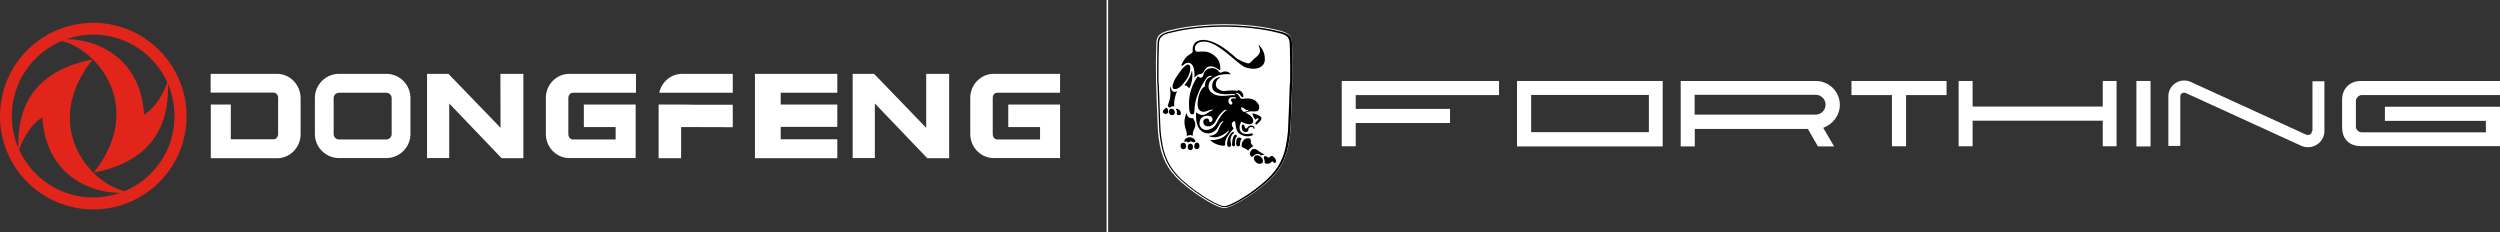
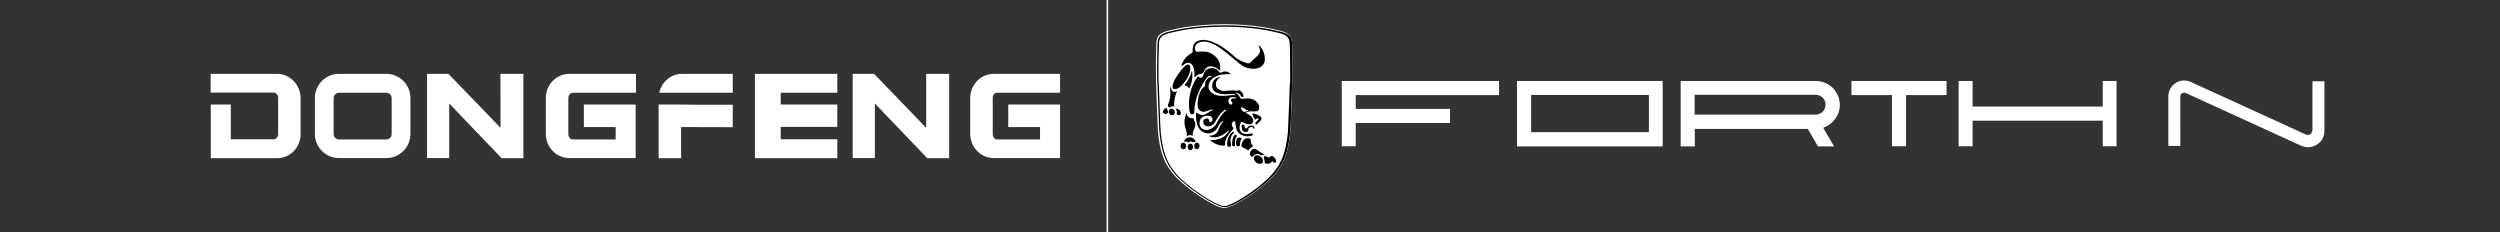
<svg xmlns="http://www.w3.org/2000/svg" version="1.1" id="Layer_1" x="0px" y="0px" width="1611.7px" height="149.6px" viewBox="0 0 1611.7 149.6" style="enable-background:new 0 0 1611.7 149.6;" xml:space="preserve">
  <rect x="0" y="0" width="1611.7" height="149.6" fill="#333333" stroke="none" />
  <style type="text/css">
	.st0{fill-rule:evenodd;clip-rule:evenodd;fill:#FFFFFF;}
	.st1{fill:#E1251B;}
	.st2{fill:none;stroke:#FFFFFF;stroke-miterlimit:10;}
	.st3{fill:#FFFFFF;}
	.st4{fill:url(#SVGID_1_);}
	.st5{fill:#FFFFFF;stroke:#FFFFFF;stroke-miterlimit:10;}
	.st6{fill:#F47B20;}
</style>
  <g>
    <g>
      <path class="st0" d="M369.3,59.8h23.1h4.7h12.9V47.6H367c-8.3,0-15.1,7-15.1,15.5v23.3c0,8.5,6.8,15.5,15.1,15.5h42.8V67.4h-33.4    v14.5h20.5v8h-27.7c-1.5,0-2.8-1.5-2.8-3.4V63.2C366.4,61.3,367.7,59.8,369.3,59.8L369.3,59.8z M322.7,82.4l-33.6-34.8h-13.8v54.3    h14.3V66.7l33.8,35.3h14V47.6h-14.8L322.7,82.4L322.7,82.4z M178.6,47.6h-42.8v12.1h12.9h4.7h23.1c1.5,0,2.8,1.5,2.8,3.4v23.3    c0,1.8-1.3,3.4-2.8,3.4h-27.7V67.4h-12.9V102h42.8c8.3,0,15.1-7,15.1-15.5V63.2C193.7,54.6,186.9,47.6,178.6,47.6L178.6,47.6z     M252.5,86.5c0,1.8-1.5,3.4-3.4,3.4h-30.6c-1.8,0-3.4-1.5-3.4-3.4V63.2c0-1.8,1.5-3.4,3.4-3.4h30.6c1.8,0,3.4,1.5,3.4,3.4V86.5    L252.5,86.5z M249.1,47.6h-30.6c-8.5,0-15.5,7-15.5,15.5v23.3c0,8.5,7,15.5,15.5,15.5h30.6c8.5,0,15.5-7,15.5-15.5V63.2    C264.6,54.6,257.6,47.6,249.1,47.6L249.1,47.6z" />
      <path class="st0" d="M642.7,59.8h23.1h4.7h12.9V47.6h-42.8c-8.3,0-15.1,7-15.1,15.5v23.3c0,8.5,6.8,15.5,15.1,15.5h42.8V67.4    h-33.4v14.5h20.5v8h-27.7c-1.5,0-2.8-1.5-2.8-3.4V63.2C639.9,61.3,641.2,59.8,642.7,59.8L642.7,59.8z M597.1,82.4l-33.6-34.8    h-13.8v54.3H564V66.7l33.8,35.3h14.1V47.6h-14.8V82.4L597.1,82.4z M495.3,47.6h-8.6V102h8.6h8h36.5V89.8h-36.5v-8h36.5V67.4h-36.5    v-7.6h36.5V47.6h-36.5H495.3L495.3,47.6z M439.1,67.4h-14.5V102h14.5V81.9l33.3,0.1V67.5H447L439.1,67.4L439.1,67.4z M425,59.8    h16.8c0,0,0.1,0,0.2,0h5.1h25.3V47.6h-32.7C432.5,47.6,426.5,52.9,425,59.8L425,59.8z" />
    </g>
-     <path class="st1" d="M60.1,14.7C26.9,14.7,0,41.6,0,74.8v0.1C0,108.1,26.9,135,60.1,135h0.1c33.2,0,60.1-26.9,60.1-60.1   C120.2,41.6,93.3,14.7,60.1,14.7z M60.1,22.3c21.3,0,39.6,12.7,47.8,30.9c-4.3,10.8-9.3,17.3-15,20.7   c-2.3-37.4-31.3-48.8-50.1-48.6C48.1,23.4,54,22.3,60.1,22.3z M60.1,127.3c-21.3,0-39.6-12.7-47.8-30.9c4.3-10.9,9.3-17.4,15-20.7   c2.3,37.4,31.3,48.8,50.1,48.6C72.1,126.2,66.2,127.3,60.1,127.3z M80.4,123.2c-23.2-5.3-54.1-42.7-20.7-84.9   c-32.8,6.4-48.8,25.5-47.9,57.1c-2.7-6.3-4.2-13.3-4.2-20.6c0-21.8,13.3-40.4,32.1-48.4c23.2,5.3,54.1,42.7,20.7,84.9   c32.8-6.4,48.8-25.5,47.9-57.1c2.7,6.3,4.2,13.3,4.2,20.5C112.6,96.6,99.3,115.2,80.4,123.2z" />
  </g>
  <line class="st2" x1="713.9" y1="0" x2="713.9" y2="149.6" />
  <g>
    <g>
-       <rect x="1377.3" y="52.2" class="st3" width="9.1" height="42.2" />
      <polygon class="st3" points="1355.6,68.7 1271.7,68.7 1271.7,52.2 1262.7,52.2 1262.7,94.3 1271.7,94.3 1271.7,77.8 1355.6,77.8     1355.6,94.3 1364.5,94.3 1364.5,52.2 1355.6,52.2   " />
      <polygon class="st3" points="1219.7,52.2 1193.6,52.2 1193.6,61.3 1219.7,61.3 1219.7,94.3 1228.8,94.3 1228.8,61.3 1254.9,61.3     1254.9,52.2 1228.8,52.2   " />
      <path class="st3" d="M1063,52.2h-75.9h-4.4H978v42.2h5.3h3.7h75.9h5h4V52.2h-4.7H1063z M1063,85.2h-75.9v-24h75.9V85.2z" />
      <polygon class="st3" points="871,52.2 865,52.2 865,94.3 874,94.3 874,79.3 934.8,79.3 934.8,70.2 874,70.2 874,61.3 966.4,61.3     966.4,52.2 874,52.2   " />
      <path class="st3" d="M1186.1,67.6c0-8.4-6.7-15.1-15-15.4l0,0h-0.4h-18.9h-59.2h-9.1v42.2h9.1V83.1h59.2h13.7l6.5,11.3h10.4l-7-12    C1181.6,80.1,1186.1,74.4,1186.1,67.6z M1170.5,73.9h-7.1h-11.6h-14.2h-45.1V61.1h45.1h14.2h11.6h7.1c3.5,0,6.4,2.8,6.4,6.4    C1176.9,71.1,1174,73.9,1170.5,73.9z" />
      <path class="st3" d="M1490.5,84.4c0,1.3-0.8,2-1.2,2.2c-0.4,0.2-1.4,0.7-2.6,0.2l-74.4-34c-3.2-1.4-6.8-1.2-9.7,0.7    c-3,1.9-4.7,5.1-4.7,8.5v32.1h7.7V62.1c0-1.2,0.8-1.9,1.2-2c0.4-0.2,1.3-0.7,2.4-0.1l74.4,34c1.4,0.6,2.8,0.9,4.4,0.9    c2,0,3.9-0.6,5.7-1.7c3-1.9,4.8-5.2,4.8-8.7V52.4h-7.7v32H1490.5z" />
-       <path class="st3" d="M1522.5,61.3h1.7h17.7h69.8v-9.1h-69.9h-17.6h-2.1c-7.8,0-12.2,5.4-12.2,12.2V82c0,7,4,12.2,12.2,12.2h2.1    h17.6h60.8h9.1v-9.1v-7.4V69v-0.2h-74.2v9.1h65.1v7.4h-60.7h-17.7h-1.7c-1.9,0-3.7-1.8-3.7-3.5V64.9    C1518.9,63,1520.8,61.3,1522.5,61.3z" />
    </g>
    <g>
      <radialGradient id="SVGID_1_" cx="789.284" cy="75.55" r="39.79" gradientTransform="matrix(1 0 0 -1 0 150.4)" gradientUnits="userSpaceOnUse">
        <stop offset="0" style="stop-color:#FFFFFF" />
        <stop offset="1" style="stop-color:#FFFFFF" />
      </radialGradient>
      <path class="st4" d="M789.3,15.6c18.9,0,31.4,3.1,31.4,3.1c7.1,1.6,11.8,2.4,12.2,8.6c0,0,0.3,5.2,0.3,11    c0.1,8.8-0.1,19.2-0.1,15.6c0-2.7-0.2,5.7-0.5,14.3c-0.3,8.1-0.7,16.6-0.7,16.6c-1.3,12.8-3.8,20.8-11.2,28.9    c-8.1,8.8-25.1,19.6-30.6,20.3c-0.3,0.1-1.6,0.1-1.8,0c-5.5-0.6-22.4-11.5-30.6-20.3c-7.4-8-10-16.1-11.2-28.9    c0,0-0.4-8.5-0.7-16.6c-0.3-8.6-0.5-17-0.5-14.3c0,3.6-0.1-6.8-0.1-15.6c0.1-5.8,0.3-11,0.3-11c0.4-6.2,5.1-7,12.2-8.6    C757.9,18.7,770.4,15.6,789.3,15.6" />
      <g>
        <path d="M789.2,17.2h0.1l0,0h0.1c18.4,0,30.8,3.1,31,3.1l0,0l0,0l0,0l0,0c0.3,0.1,0.5,0.1,0.7,0.2h0.1c3.3,0.7,5.8,1.3,7.5,2.3     c1.7,1,2.5,2.4,2.7,4.7c0,0.1,0.3,5.2,0.3,11c0.1,5.8,0,12.2,0,14.8c0,0.1-0.1,0.2-0.1,0.3c0,0.1,0,0.1,0,0.2     c0,0.2,0,0.4-0.1,0.8c0,0.6-0.1,1.6-0.1,2.8c-0.1,2.7-0.2,6.9-0.4,11.1c-0.3,7.8-0.7,15.9-0.7,16.5c-0.7,6.8-1.7,11.7-3.2,15.8     c-1.7,4.5-4.1,8.4-7.6,12.2c-3.7,4-9.6,8.8-16,13c-5.9,3.9-11.2,6.5-13.5,6.8c-0.1,0-0.3,0-0.7,0s-0.7,0-0.7,0     c-2.4-0.3-7.7-2.9-13.5-6.8c-6.4-4.2-12.4-9-16-13c-3.5-3.8-5.9-7.7-7.6-12.2c-1.6-4.1-2.5-9-3.2-15.8c-0.1-0.6-0.5-8.8-0.7-16.5     c-0.2-4.2-0.3-8.3-0.4-11.1c-0.1-1.2-0.1-2.1-0.1-2.8c0-0.3,0-0.6-0.1-0.8c0-0.1,0-0.2,0-0.2c0-0.1,0-0.2-0.1-0.3     c0-2.7-0.1-9,0-14.8c0.1-5.7,0.3-10.9,0.3-11c0.2-2.2,0.9-3.6,2.7-4.7s4.3-1.6,7.5-2.3h0.1c0.3-0.1,0.5-0.1,0.7-0.2l0,0l0,0l0,0     l0,0C758.3,20.3,770.8,17.2,789.2,17.2 M789.4,16.3h-0.1l0,0l0,0h-0.1c-18.5,0-31,3.1-31.2,3.1l0,0l0,0c-0.3,0.1-0.5,0.1-0.7,0.2     c-6.7,1.4-10.7,2.4-11,7.8c0,0.1-0.3,5.2-0.3,11c-0.1,5.8,0,12.2,0,14.9c0,0.1,0.1,0.1,0.1,0.2c0,0.1,0,0.1,0,0.2     c0,0.2,0,0.4,0.1,0.7c0,0.6,0.1,1.6,0.1,2.8c0.1,2.7,0.2,6.9,0.4,11.1c0.3,7.9,0.7,16.1,0.7,16.5c0.7,6.9,1.7,11.8,3.3,16.1     c1.7,4.6,4.2,8.6,7.8,12.5c8.2,8.8,24.9,19.5,30.2,20.1c0.1,0,0.4,0,0.9,0s0.7,0,0.9,0c5.2-0.6,22-11.2,30.2-20.1     c3.6-3.9,6.1-7.9,7.8-12.5c1.6-4.2,2.6-9.2,3.3-16.1c0-0.4,0.5-8.7,0.7-16.5c0.2-4.2,0.3-8.3,0.4-11.1c0.1-1.2,0.1-2.1,0.1-2.8     c0-0.3,0-0.6,0.1-0.7c0-0.1,0-0.2,0-0.2c0-0.1,0-0.2,0.1-0.2c0-2.8,0.1-9.2,0-14.9c-0.1-5.7-0.3-11-0.3-11     c-0.3-5.5-4.3-6.4-11-7.8c-0.3-0.1-0.5-0.1-0.7-0.2l0,0l0,0C820.5,19.3,808,16.3,789.4,16.3L789.4,16.3z" />
      </g>
-       <path class="st5" d="M754.3,54.4c-1.1,1-0.7,2.8-0.7,3.7c0.6,4.2-1.1,8-1.2,8.2c-0.5,1.1-0.6,1.9-0.5,2.3l0,0    c-1.3,0.1-2.4,1.4-2.8,2.1c-0.4,0.6-0.4,1.4-0.2,2c0.3,0.7,1,1.3,1.8,1.5c0.2,0.1,0.4,0.1,0.6,0.1c0.6,0,1.2-0.2,1.7-0.5l0,0    c0.5,0.9,1.4,1.3,2.5,1.3c0.2,0,0.4,0,0.5-0.1c1-0.1,1.5-0.6,1.8-1c0,0,0,0.1,0.1,0.1c0.3,0.4,0.6,0.7,1.2,0.8    c0.3,0.1,0.5,0.1,0.7,0.1c1.1,0,1.7-0.5,2-0.9c0.3-0.3,0.4-0.7,0.5-1.2c0.1-2.6-2-3.7-3.2-4l0,0l0,0c-0.2,0-0.3-0.1-0.4-0.1    s-0.3,0-0.4,0.1l0,0l-0.1-0.7c-0.4-4.4,1-8.3,1.2-8.7c0,0,0.6-1.1,0.2-1.6c-0.1-0.1,3.4-2.9,4.7-2.2l0,0c1.1,0.4,2.3,2,2.2,2.1    c-1.2,3.9-1.3,7.1-1.3,8.9c0,0.9,0.1,2.7,0.1,3.2c0,0.1,0,0.2,0,0.3l0,0l-1,1.9c-3.2,5.4-0.9,10.9-0.7,11.5l0,0    c0.8,2.2,0.4,3.8,0.4,3.8l-0.1,0.7l0,0c-0.3,0.2-0.6,0.4-0.9,0.7c-0.6,0.6-0.9,1.3-0.9,2c0,0.1,0,0.1,0,0.1    c-0.6,0.1-1,0.4-1.2,0.7c-0.5,0.6-0.8,1.3-0.8,2.3c0,2.1,1.4,3.1,2.7,3.1l0,0c0.7,0,1.3-0.3,1.8-0.7c0.1-0.1,0.2-0.3,0.3-0.4l0,0    c0.4,1.1,1.3,1.8,2.4,1.8c1,0,1.8-0.6,2.2-1.6c0.1,0.1,0.1,0.1,0.1,0.1c0.5,0.5,1.1,0.7,1.8,0.7l0,0c1.6,0,2.6-1.3,2.6-3.1    c0-1.8-1.1-3.1-2.6-3.1l0,0c-0.1-0.9-1.8-2.9-1.8-2.9v-0.5c0-0.4,0-0.9,0.1-1.3c0.2-1.5,0.9-2.5,0.9-2.5c0.2-0.4,0.4-0.8,0.5-1.2    c0.1,0.1,0.1,0.2,0.2,0.2c2.1,3.9,5.7,4.4,7,4.5l0,0c-0.2,0.2-0.2,0.4-0.3,0.5c-0.1,0.4,0.1,0.9,0.5,1.1l0.1,0.1h0.1    c0.5,0.3,1.1,0.4,1.7,0.6c-0.3,0-0.4,0-0.5,0h-0.1c-0.3,0-1.6-0.2-1.8,0.1c-0.4,0.4,0.7,1.4,1.1,1.8c4,3.3,7.6,3.4,9,3.5    c0.3,0.1,1.6-0.1,1.9-0.4c0.1-0.1,0.1-0.2,0.2-0.3c0,0,0,0,0.1,0c0.1,0.4,0.3,0.6,0.5,0.9c0.4,0.4,0.9,0.6,1.4,0.6    c0.1,0,0.2,0,0.2,0c0.9-0.1,1.3-0.4,1.7-0.7l0,0c0.3,0.2,0.6,0.3,1,0.3h0.1c0.5,0,1-0.3,1.3-0.6l0,0c0.3,0.3,0.5,0.4,0.7,0.5    c0.1,0.1,0.6,0.2,1.1,0.2c0.5,0,0.9-0.2,1.2-0.4l0,0c0.4,0.7,1.1,1.2,1.7,1.4c1.5,0.5,2.6,1.6,2.6,1.6l0.8,0.8l0,0l0.2-0.3    c-0.1,0.4-0.1,0.9,0.1,1.2c0.2,0.9,0.7,1.5,0.8,1.7c0.5,0.6,1,0.7,1.4,0.7c0.1,0,0.1,0,0.2,0c-0.1,1.2,0.5,2.4,1.9,3.5    c0.9,0.7,1.9,1,3,1c1,0,1.9-0.2,2.4-0.8l0,0c0.1,0.2,0.3,0.3,0.5,0.4c0.7,0.3,1.4,0.5,2.1,0.5c1.6,0,2.7-0.9,3.2-1.3l0,0l0.1,0.1    c0.3,0.5,0.9,0.7,1.4,0.7c0.6,0,0.9-0.2,1-0.3l0.1-0.1l0.1-0.1c1-0.9,0.7-2.6-0.3-4.3c-0.5-0.9-1.2-1.3-1.3-1.3l0,0l0,0    c-0.4-0.3-0.9-0.4-1.3-0.4c-0.6,0-1.1,0.2-1.8,0.4c-0.5,0.2-1.1-0.3-1.2-0.3c-0.1,0-1.7-0.6-3.1-1.6c-2.8-1.8-6.5-4.8-6.9-7.4    c-0.3-2.1,1.2-3.1,1.1-4.7c0-0.3,0-0.6-1.2-0.6c-0.4,0-1.8,0-2,0.1c-0.1,0-0.2-0.1-0.1-0.2c0.1-0.1,0.2-0.2,0.3-0.2    c0.6-0.6,0.5-1.5,0.5-1.5c0.1-0.4,0.2-0.6,0.2-0.6l0,0c0.5-0.4,1-0.3,1.2-0.3c0.1,0.1,0.2,0.1,0.2,0.2c0.5,1.1,2.3,0.6,2.2-0.3    c0,0,0.1-1.1-0.3-1.6c0,0,0-0.1,0,0c0.2,0.1,0.3,0.1,0.5,0.1c0.1,0,0.1,0,0.1,0c0.5,0,0.9-0.2,1.2-0.6l2-2.1    c0.3-0.3,0.5-0.6,0.6-0.9c0.1-0.2,0.2-0.4,0.3-0.6c0.3-0.9,0-1.8-0.8-2.4c-0.9-0.7-2.2-1.2-3.2-1.6c0.2-0.1,0.2-0.1,0.3-0.1h0.1    h0.1c1.8-0.7,2.4-2.7,2-4.4c-0.4-1.4-1.3-2.5-1.7-2.8c-0.1-0.1-0.3-0.2-0.3-0.3c-1.4-1.4-3.3-2.1-6.3-2.1c-0.5,0-1.6,0.1-2.1,0.1    c-0.2,0-0.3-0.1-0.2-0.3c0.2-0.2,0.3-0.7,0.3-0.9c-0.1-2.2-1.2-3.2-2.2-3.7c-1-0.6-1.9-0.7-1.9-0.7l0,0l0,0c-0.1,0-0.2,0-0.3,0    c-0.5,0-2.6,0.1-3.4,0.1c-2,0-3.7,0.5-4.4,0.6c-0.2,0.1-0.4,0.1-0.6,0.1c-2.6,0-4.1-2-4.1-2.1l0,0l0,0c-0.5-0.6-0.6-2.2-0.3-3.1    c0.5-1.8,2.3-2.7,2.6-3c0.2-0.2,0-0.3-0.2-0.6c-0.7-0.8,2.6-0.7,3.6-0.7c1.2,0,2,0,2,0h0.3c0.2,0,0.4,0,0.6-0.1    c0.4-0.1,0.5-0.1,0.6-0.2c0.2-0.4-0.2-0.7-0.6-1.1l0,0l0,0c-1.2-1.1-2.2-1.4-3.6-1.5c-1.4-0.1-2.4,0.5-2.5,0.7    c-0.3,0.2-0.7-0.2-0.4-0.5c0.1-0.3,0.3-0.7,0.3-1c0.1-2.4-0.2-4.1-1-5.8c-0.8-1.7-1.6-2.8-2.4-3.4c-2-1.8-4-2.2-4.2-2.4    c-1.1-0.4-2.1-0.6-3.8-0.6c-1.6,0-3.2,0.2-3.8,0.1c-1,0-1.1-1.5-1.2-1.7l0,0c0-2.3,2.2-3.3,2.3-3.4l0,0l0.2-0.1l0,0    c0.7-0.3,1.8-0.4,2.7-0.4c4.8,0,10.4,4.2,10.4,4.2l0,0c1,0.5,6.7,5.2,10.1,8.1c3.7,3.3,6.2,4.3,6.2,4.3c2,0.7,3.5,1,5.3,1    c2.6,0,4.3-0.8,4.6-1c3.9-1.8,3.7-5.1,3.7-5.7l0,0c0.3-5.7-4.2-9.9-4.6-9.9l0,0c-0.4-0.1-0.6-0.1-0.8,0.3    c-0.2,0.4,0.1,0.8,0.4,1.3l0,0l0,0c0.6,1.1,0.7,2.9,0.7,2.9v0.1v0.1c0.2,1.4-1.4,2.8-2,3.3l0,0l0,0c-0.9,0.7-3.1,3.1-3.2,3.2l0,0    l0,0c-0.5,0.6-0.9,0.7-1.4,0.9c-1.2,0.2-3.9-1.1-5.5-2l0,0l0,0c-1.4-0.7-3.6-2.6-3.6-2.6l-0.1-0.2l-0.1-0.1    c-6.3-5.2-9.1-6.9-9.4-7.1c-5.1-2.8-8.6-3.2-10.8-3.2c-0.7,0-1.2,0.1-1.5,0.1c-0.1,0-0.1,0-0.2,0c-3.4,0.5-4.7,2.2-5.3,3.7    c-0.6,1.4-0.4,3.7-0.6,4.4c0,0-0.7,0.5-1.2,0.9c-0.6,0.4-1.2,0.9-1.6,1.2c-2.9,2.6-3.3,4.3-3.8,5.4c-0.2,0.3-0.4,1.1-0.5,2.2    c0,0.2-0.1,0.7-0.3,1c-0.7,0.9-1.4,1.8-2.1,2.8c-0.2,0.3-0.4,0.5-0.5,0.8c-1.3,1.9-2.3,4-3,6C755.4,54,755,53.7,754.3,54.4z" />
      <path class="st6" d="M787.7,33.4" />
      <g>
        <path d="M762.3,42.4c1.8-1.8,3.5-2.4,5.1-1.6c3.3,1.7,2.6,8.6,2.6,8.6c0,0.9,0.4,0.3,0.4,0.3c1.3-1.5,2.8-1.9,2.8-1.9     c2.4-0.2,2.6-1.3,2.6-1.3c1-2.1,2.5-3.2,2.5-3.2c3.6-1.9,7.7,1.8,7.7,1.8c0.7,0.8,0.7-0.2,0.7-0.2c0.2-5-1.7-7.3-3.6-8.9     c-2-1.7-4-2.3-4-2.3c-2.7-0.9-7-0.3-7-0.3c-1.7,0.1-1.8-2.1-1.8-2.1c0-3.1,2.9-4,2.9-4c5.9-2.2,13.3,3.7,13.3,3.7     c1.6,0.7,10.3,8.1,10.3,8.1c3.6,3.2,5.8,4.2,5.8,4.2c6,2.2,9.5,0.2,9.5,0.2c3.6-1.7,3.3-5.2,3.3-5.2c0.3-5.4-3.5-8.9-3.5-8.9     c-0.9-0.6-0.4,0.3-0.4,0.3c0.7,1.3,0.8,2.7,0.8,2.7c0.3,2.4-2.5,4.4-2.5,4.4c-0.9,0.7-3,2.8-3,2.8c-0.9,0.9-1.4,1.2-1.4,1.2     c-1.6,0.5-6.9-2.4-6.9-2.4c-1.7-0.8-3.1-2.4-3.1-2.4c-6.4-5.5-9.3-6.9-9.3-6.9c-7-4-11.1-3.4-11.8-3.3c-0.1,0-0.2,0-0.2,0.1     c-5.9,0.8-5.2,6.5-5.2,6.5c0.1,0.7,0,1.2-0.2,1.4c-0.3,0.5-2.4,1.6-3.1,2.2c-2.8,2.5-3.9,5.8-3.9,5.8     C761.8,43,762.3,42.4,762.3,42.4z" />
        <path d="M811.1,77.2l-1.5,1.6c-0.5,0.6-0.2,1.2-0.2,1.2c0.1,0.2,0.3,0.3,0.5,0.3c0.2,0,0.4-0.1,0.6-0.3l2-2.1     c0.2-0.2,0.4-0.4,0.5-0.7c0.1-0.2,0.2-0.3,0.2-0.5c0.2-0.6-0.1-1.2-0.5-1.5c-1.7-1.4-4.8-2.1-4.8-2.1c-0.7-0.2-0.5,0.3-0.5,0.4     c0.6,2,1.6,3.3,1.6,3.3c0.4,0.5,0.6,0.2,0.6,0.2l0.6-0.6c0.4-0.4,0.9-0.1,0.9-0.1C811.6,76.8,811.1,77.2,811.1,77.2z" />
        <path d="M806.7,81.9c1.4-0.1,1.3,0.6,1.3,0.6c0,0.5,0.4,0.5,0.4,0.5c0.4,0,0.4-0.4,0.4-0.4c-0.1-1.7-2.1-1.7-2.1-1.7     c-1.6-0.1-2.5,1.3-2.5,1.3c-0.4,0.7-0.9,0.6-0.9,0.6c-0.9,0.1-1-1.5-1-1.5c-0.2-1.2-1.1-1-1.1-1c-0.7,0.1-0.7,0.9-0.7,0.9     c-0.2,4,2.4,3.9,2.4,3.9c2,0.2,1.9-1.6,1.9-1.6C804.9,82.3,805.4,82.1,806.7,81.9z" />
        <path d="M795.2,86c0.4-0.4,0.2-0.9,0.2-0.9c-0.4-0.3-0.9,0.1-0.9,0.1c-3.2,2.2-3.4,7.1-3.4,7.1c-0.1,2.6,1.2,2.4,1.3,2.4     c1.8-0.1,1.2-1.8,1.2-1.8C792.3,88.1,795.2,86,795.2,86z" />
        <path d="M797.1,88.3c0.3-0.3,0.4-0.9,0-1.2c-0.3-0.3-0.9-0.4-1.2,0c-1.7,1.7-1.6,5.9-1.6,6.3c0,0.5,0.4,0.9,0.9,0.9     c0,0,0,0,0.1,0c0.5,0,0.9-0.4,0.9-0.9C796,91.8,796.2,89.1,797.1,88.3z" />
        <path d="M799.5,88.8c-1.4-0.6-2.1,0.7-2.1,0.7c-0.7,1.6-0.5,3.5-0.5,3.5c0.1,0.9,0.7,1.2,0.7,1.2c0.3,0.1,1.7,0.5,1.8-0.9     c0.1-0.9,0.1-1.7,0.3-2.4c0.3-0.9,0.9-1.4,0.9-1.4C800.1,89,799.5,88.8,799.5,88.8z" />
        <path d="M806.4,91c0.2-1.9-1.6-1.9-1.6-1.9c-3.5-0.3-4.3,3.7-4.3,3.7c-0.5,2.1,1.2,2.5,1.2,2.5c1.8,0.6,3,1.8,3,1.8     c1.2-1.9,3.4-3,3.4-3C806,93,806.4,91,806.4,91z" />
        <path d="M812.8,101.1c-1.4-1.2-3.3-1.3-4-0.3c-1,1.3-0.4,2.7,1,3.9s3.4,1.1,4,0.3C814.6,104,814.2,102.2,812.8,101.1z" />
        <path d="M813,100.3c0.5-0.4,2.4-0.7,2.4-0.7c-2.7-1-4.7-2.8-4.7-2.8c-2.4-1.6-3.7-0.2-3.7-0.2c-2.3,2.2-0.5,4.1-0.5,4.1     c0.6,0.7,1,0.3,1,0.3l0.6-0.5C810.8,97.7,813,100.3,813,100.3z" />
        <path d="M821.8,101.9c-0.5-0.7-1.1-1.1-1.1-1.1c-1.1-0.7-1.9,0.3-1.9,0.3c-1.2,1.1-2.1-0.1-2.1-0.1c-0.5-0.6-1.4-0.3-1.4-0.3     c-0.8,0.4-0.5,1.2-0.5,1.2c0.7,1.9,0.5,2.8,0.5,3.1c0,0.1,0,0.1,0.1,0.2c2.9,1.2,4.4-0.9,4.4-0.9c0.7-0.7,1.3,0.4,1.3,0.4     c0.5,0.7,1.1,0.2,1.1,0.2C823.1,104.1,822.5,102.8,821.8,101.9z" />
        <path d="M766.9,56.6c2.5-5,1.7-10.3,1.7-10.3c-0.1-0.5-0.1-0.5-0.2-0.5c-0.1,0-0.2,0.4-0.2,0.4c-0.7,3.7-3.7,7.5-4.2,8.1     c-0.1,0.1-0.1,0.1-0.1,0.2c-0.7,0.7,0.4,0.7,0.4,0.7c1.1,0.1,1.9,1.3,1.9,1.3C766.4,56.9,766.9,56.6,766.9,56.6z" />
        <path d="M756.7,57.3c2.4,0.7,5-1.6,8-5.8c2.6-3.7,3.4-8.6,2-9.6c-1.1-0.9-2.9,0.5-4.9,2.9c-0.9,1-1.7,2.4-2.6,3.6     C756.2,52.5,755,56.8,756.7,57.3z" />
        <path d="M770.2,78.4l-1-2.2c-4.2,0.5-4.1-3.4-4.1-3.4c-3,5.2-0.6,10.7-0.6,10.7c0.9,2.5,0.6,4.3,0.6,4.3c0.7-0.5,1.3-0.7,1.9-0.7     c1-0.1,1.9,0.5,1.9,0.5c-0.1-2.8,0.9-4.2,0.9-4.2C771.3,80.5,770.2,78.4,770.2,78.4z" />
        <ellipse cx="767.4" cy="94.7" rx="1.7" ry="2.1" />
        <path d="M771.6,91.9c-0.9,0-1.6,1-1.7,2.1c-0.1,1.5,0.7,2.2,1.7,2.1c1.1,0,1.7-1,1.7-2.1S772.5,91.9,771.6,91.9z" />
        <path d="M762.9,92c-1,0-1.8,0.5-1.8,2.1c0,1.4,0.9,2.1,1.8,2.1c1.2,0,1.8-1.2,1.8-2.1C764.7,93,763.9,92,762.9,92z" />
        <path d="M754.9,70.1c-1,0.2-1.7,1.3-1.3,2.5c0.4,1.4,1.4,1.7,2.4,1.6c1.6-0.2,1.4-1.8,1.2-2.6C756.9,70.5,755.8,69.9,754.9,70.1z     " />
        <path d="M770.7,91.1c-0.1-1.2-1.9-2.6-3.7-2.6s-3.6,1.3-3.5,2.5c0.1,1,0.6,0.2,1.3,0.2c0.5,0,0.6,0.6,1.3,0.6     c0.4,0,1.2-0.7,1.6-0.7c0.7,0.1,1.1,0.6,1.8,0.6C770.1,91.7,770.7,91.6,770.7,91.1z" />
-         <path d="M752.1,69.6c-0.7-0.2-1.7,0.9-2.2,1.7c-0.6,1.1,0.2,1.9,1.1,2.1c0.9,0.2,2.1-0.3,2.1-1.3     C753.1,70.9,752.8,69.7,752.1,69.6z" />
+         <path d="M752.1,69.6c-0.7-0.2-1.7,0.9-2.2,1.7c-0.6,1.1,0.2,1.9,1.1,2.1c0.9,0.2,2.1-0.3,2.1-1.3     z" />
        <path d="M758.7,70.1c-1.1-0.2-0.5,0.5-0.5,0.5c0.7,0.9,0.5,2,0.5,2c-0.2,0.6-0.1,1,0.1,1.2c0.1,0.2,0.3,0.3,0.5,0.4     c1.1,0.2,1.6-0.2,1.8-0.4c0.2-0.2,0.2-0.4,0.2-0.6C761.4,70.6,758.7,70.1,758.7,70.1z" />
        <path d="M754.5,69.2c0.8-1,2.5-0.6,2.5-0.6c-0.4-5,1.6-9.2,1.6-9.2c0.2-0.3,0.3-0.4,0.2-0.5c-0.1-0.1-0.3,0.1-0.3,0.1     c-3.5,1.2-3.6-2.7-3.6-2.7c0.1-0.5-0.1-0.4-0.1-0.4c-0.7,0.7-0.4,2.3-0.4,2.3c0.7,4.6-1.2,8.7-1.2,8.7c-0.5,1.1-0.2,1.7-0.2,1.7     C754,69.9,754.5,69.2,754.5,69.2z" />
        <path d="M795.1,83.1c0.1-0.1,0.1-0.3,0.1-0.4c-2-2.7-0.7-3.9-0.2-4.3c0.1-0.1,0.3-0.2,0.4-0.2c0.9-0.2,1,0.8,1,1.2     c0,0.2,0,0.4,0.1,0.6c0.4,4.6,2,5.7,2,5.7c4.2,3.7,8.8,1.6,8.8,1.6c0.4-0.2,0.5-0.6,0.4-0.9c-0.3-0.6-1.5-0.3-1.5-0.3     c-3.4,0.9-5.6-0.5-5.6-0.5c-2.7-2.2-1-6-0.5-6.9c0.1-0.1,0.2-0.2,0.3-0.1c7.5,3.6,7.5-0.4,7.5-0.4c0.4-3.4-5-5.5-5-5.5     c2.4-1.2,4.4-0.9,4.4-0.9c2,0.2,3.2-0.2,3.2-0.2c1.3-0.5,1.4-2.1,1.2-3.3c-0.3-1.2-1.1-2.1-1.4-2.4c-0.1-0.1-0.2-0.2-0.3-0.3     c-2.5-3.1-8.6-1.9-8.6-1.9c-1.4,0.2-1.9-0.6-1.9-0.6c-1.3-2.7-2.6-2.9-2.6-2.9c-0.8-0.3,0-0.4,0-0.4c2,0.1,2.8,1.6,3.1,2.1     c0.1,0.2,0.2,0.3,0.3,0.4c0.4,0.4,0.7,0.4,0.9,0.3c0.2-0.2,0.4-0.4,0.4-0.7c-0.2-3.4-3.5-3.9-3.5-3.9c-0.9-0.1-0.3,0.2-0.3,0.2     l0.4,0.3c0.3,0.4-0.2,0.2-0.2,0.2c-2.8-0.8-6.9-0.2-8-0.1c-0.3,0.1-0.5,0.1-0.8,0.1c-3.1,0-4.8-2.3-4.8-2.3     c-0.7-1-0.7-2.5-0.3-3.6c0.6-1.9,2.2-2.6,2.2-2.6c0.2-0.1,0.3-0.3,0.2-0.4c-0.1-0.1-0.4-0.1-0.4-0.1c-4.6,1-5.1,5.1-4.4,7.4     c0.4,1.2,1.3,1.8,1.3,1.8c3.7,2.7,10.1,1.7,10.1,1.7c1.7-0.3,2.9,0.2,2.9,0.2c0.4,0.2,0.5,0.4,0.5,0.5c-0.1,0.1-0.5,0.1-0.5,0.1     c-1.7-0.2-3.3,0.1-3.3,0.1c-2.7,0.4-5.4,0.3-5.4,0.3c-7.4-0.3-8.1-5.1-8.1-5.1c-0.4-1.8,0.5-3.7,0.8-4.2c4-5.8,13.1-4.6,13.1-4.6     c0.4-0.1,0.1-0.4,0.1-0.4c-2.7-2.6-5.5-0.9-5.5-0.9c-1.2,0.7-1.8-0.3-1.8-0.3c-1.8-2.6-4.5-2.6-6.2-2.2c-1,0.2-1.7,0.7-1.7,0.7     c-1.2,0.8-1.7,1.8-2.1,3.2c-0.2,0.7-0.5,1.3-0.5,1.3c-1,1.7-2.9,0.1-2.9,0.1c-0.4-0.2-0.6,0.2-0.6,0.2c-4.7,6.7-5.4,13.9-5.4,17     c0,1,0.1,2.6,0.1,3.1c0.3,4.3,1.7,4,1.7,4c0.2,0,0.3,0,0.5,0c0.6-0.1,1.1-0.6,1.1-1.3c0.1-1.7,0.3-3.7,0.3-3.7     c0.4-4.1,1.8-7.7,3.2-10.8c1.8-4,3.7-6.7,4.7-7.9c0.4-0.4,0.9-0.8,1.4-1c1-0.3,1.5,0,1.5,0c0.5,0.3-0.2,0.4-0.2,0.4     c-4.6,1.5-4,6.3-4,6.3c-4.2,2-4.7,10.2-4.7,10.2c-0.3,3.2,0.6,4.4,0.6,4.4c1.8,2.7,4.7,1.5,4.7,1.5c2.6-1,4-1.2,4-1.2     c0.4-0.1,0.4,0.1,0.4,0.2c0.1,0.2-0.2,0.3-0.2,0.3c-1.3,0.5-3.3,1.8-4.2,2.4c-0.5,0.4-1.2,0.6-1.8,0.6c-1.9,0.2-3.7-1.1-4.3-1.5     c-0.1-0.1-0.2,0-0.2,0.1c-0.4,6.5,1.4,9.3,1.4,9.3c2.2,4.2,6.5,4,6.5,4c4.7-0.2,6.4-4.6,6.4-4.6c0.9-2,2.7-3.3,2.7-3.3     c0.2-0.2,0.4-0.2,0.5-0.1c0.1,0.2-0.1,0.4-0.1,0.4c-1.6,1.8-3.1,5.4-3.1,5.4c-1.2,3.9-5.7,3.7-5.7,3.7c-0.3,0-0.3,0-0.3,0.1     s0.1,0.2,0.1,0.2c6.2,2.8,12.4-3.5,12.4-3.5c0.2-0.2,0.3-0.2,0.4-0.2c0.1,0.1,0,0.3,0,0.3c-1,1.8-2.9,3.7-4.8,4.6     c-3.1,1.4-6.5,1.4-7.3,1.3c-0.1,0-0.1,0.1-0.1,0.1c4.6,3.9,8.8,3.5,8.8,3.5c1,0,0.9-0.4,0.9-0.4c0-1.1-0.1-1.9,0.3-3     C791.1,87.4,794.3,84,795.1,83.1z M800.2,69.3c0,0,0.7-0.6,3.2,1.6l1,0.1c0.4,0.1,0.5,0.2,0.5,0.3c0,0.1-0.1,0.2-0.3,0.2     c-0.1,0.1-0.2,0.1-0.2,0.1c-0.3,0.1-1.2,0.2-2.4,0.6c-0.1,0.1-0.2,0-0.3-0.1l0,0c-0.2-0.2-0.4-0.4-0.6-0.6     C800.5,70.9,799.7,69.7,800.2,69.3z M790.6,71.2c0,0-2.6,1.3-5.8,7.3c0,0-1.4,4.2-6,5.2c0,0-4.1,0.9-5.4-3.1c0,0-1.2-5.8,5-6     c0,0,3.4-0.2,3.3,2.5c0,0-0.1,1.6-1.6,1.6c0,0-0.6,0-0.6-1c0,0-0.1-1.8-2.2-1.2c0,0-2.5,0.6-1.2,3.5c0,0,0.6,1.3,2.2,1.4     c0,0,3.4,0.6,5.4-3.3c0,0,2.3-4.8,5.5-6.9c0.3-0.2,0.4-0.2,0.7-0.4C790,70.9,791.2,70.5,790.6,71.2z M792,65.6     c0,0-0.2-0.9,0.1-1.6c0.2-0.5,0.6-0.9,1.2-1.2c0,0,0.8-0.2,1.7-0.2c1,0,1.9,0.2,1.9,0.7c0,0,0,0.4-0.9,0.2c0,0-2.2-0.6-2.4,1     c0,0-0.1,0.6,0.7,1.3c0,0,0.3,0.4,0.1,1c-0.2,0.6-0.7,0.6-0.7,0.6S792.4,67.7,792,65.6z" />
      </g>
    </g>
  </g>
</svg>